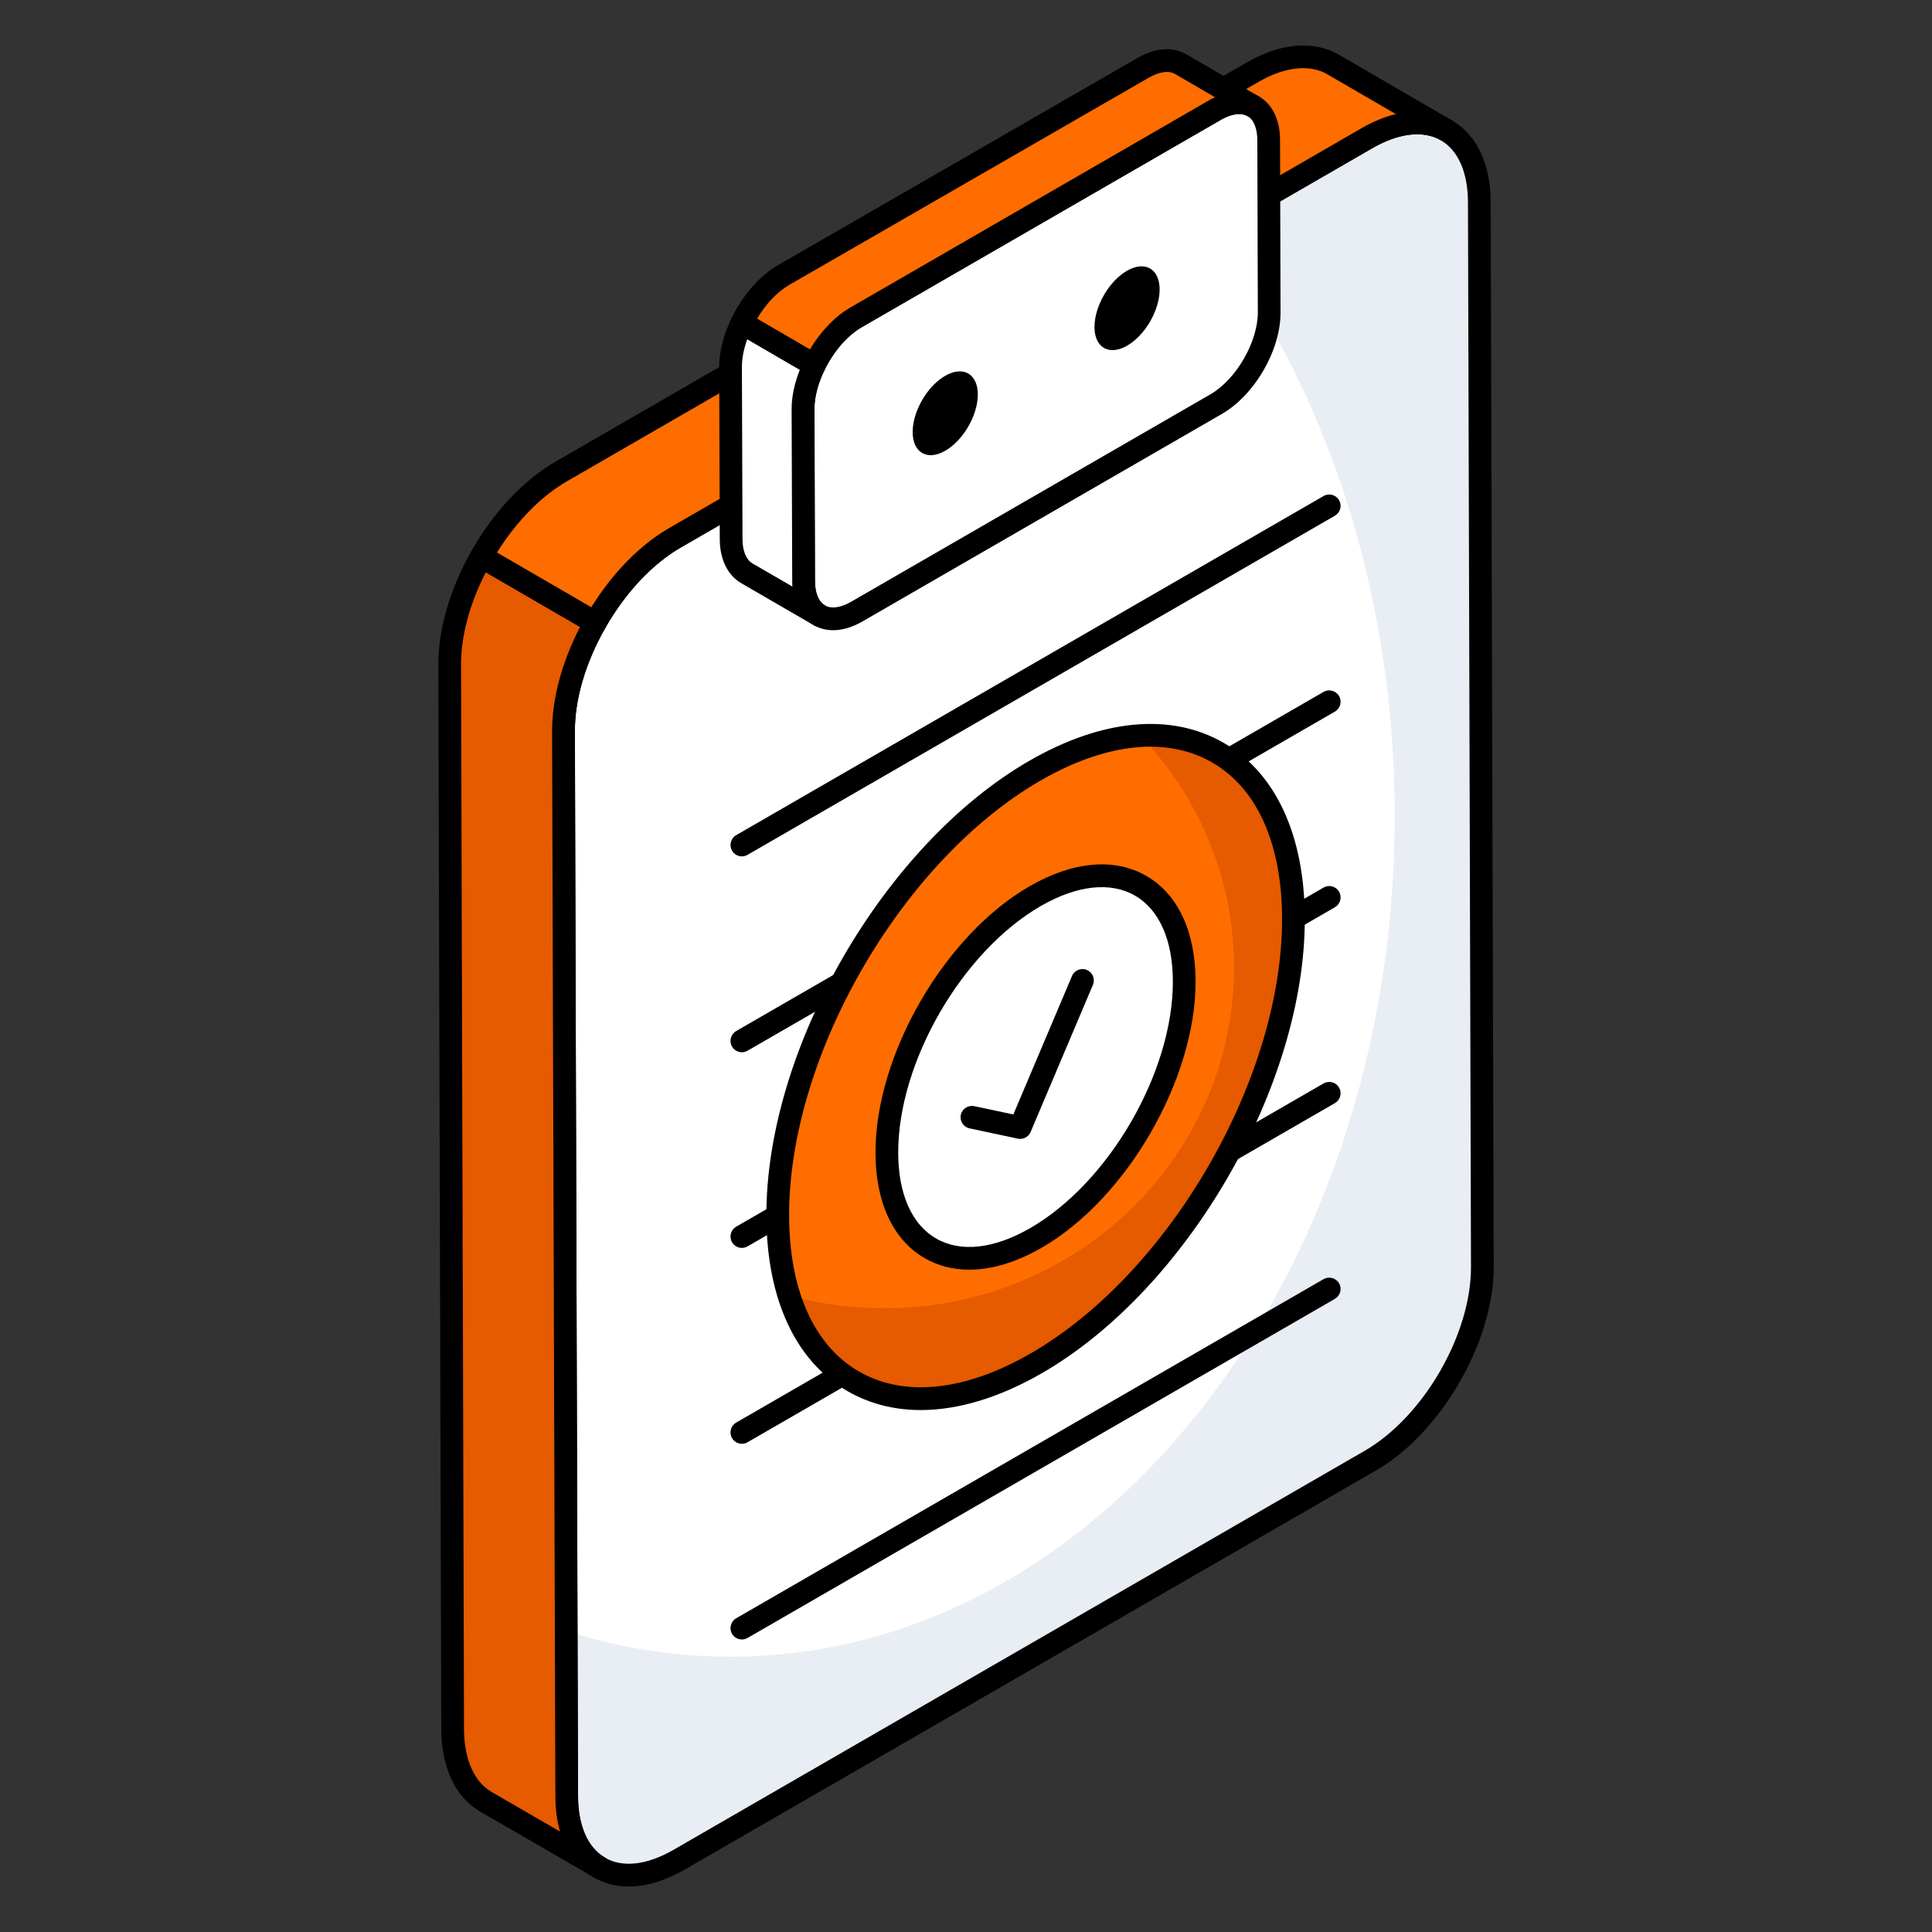
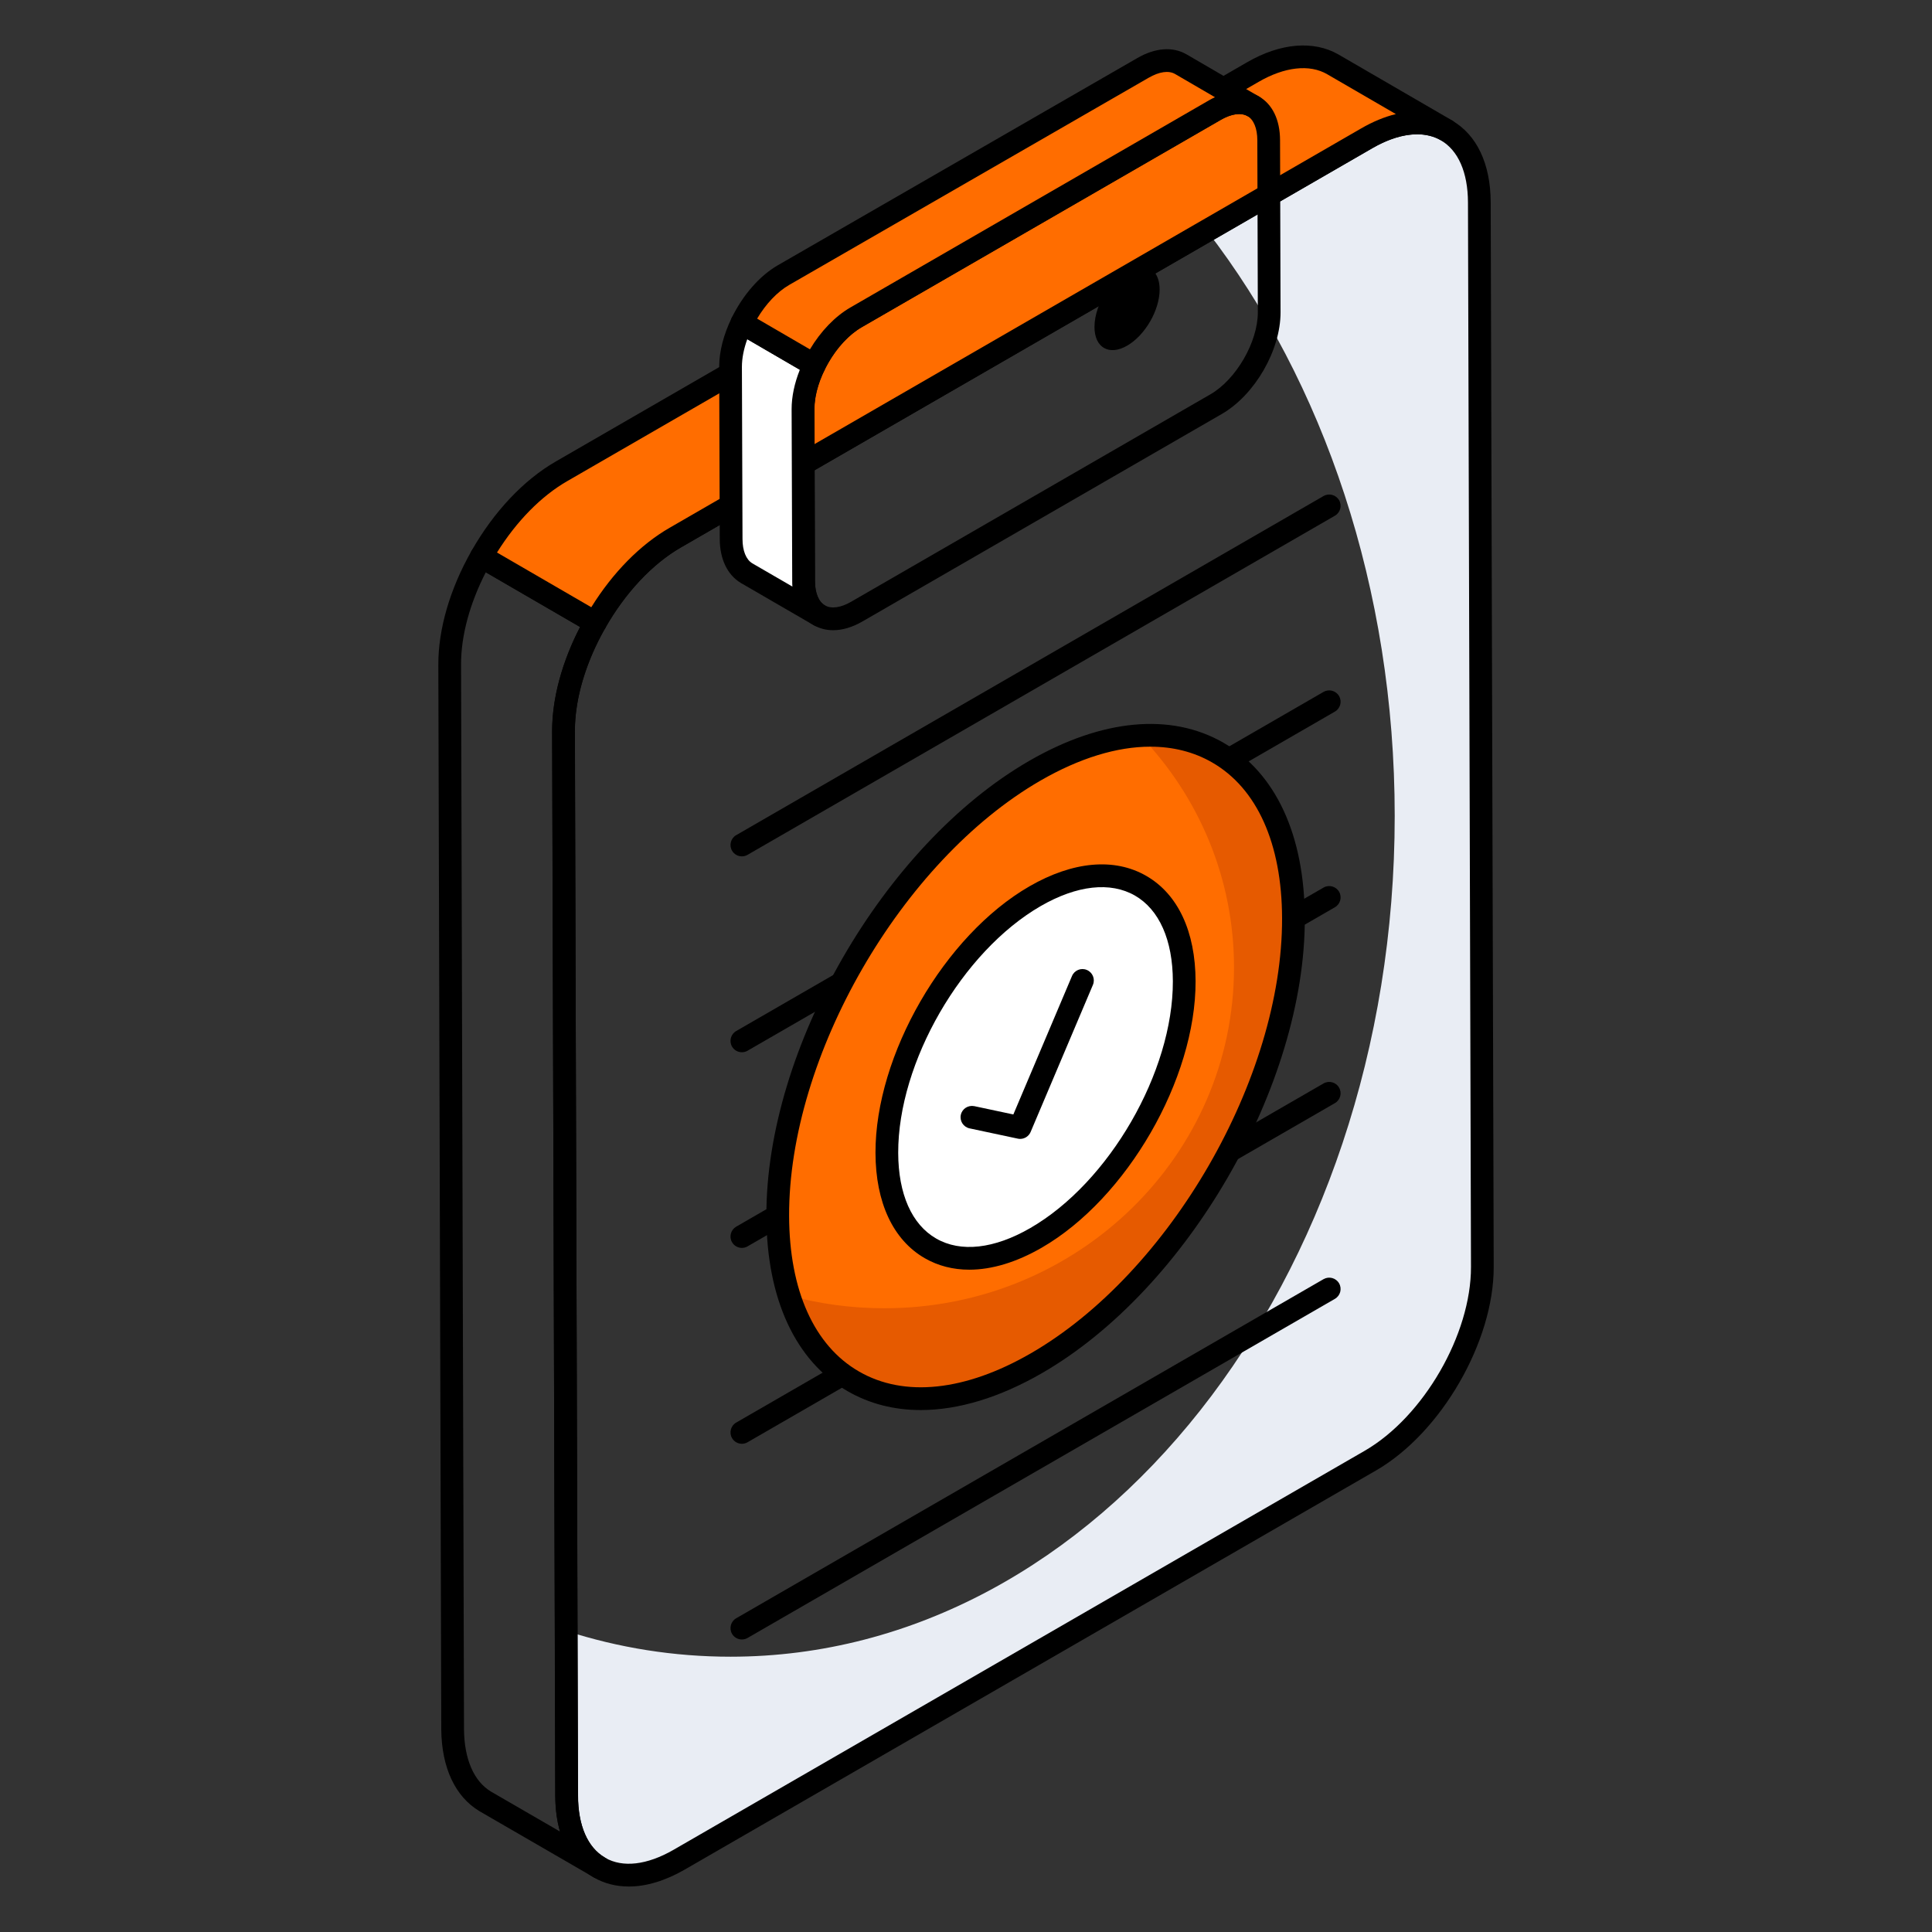
<svg xmlns="http://www.w3.org/2000/svg" width="100" height="100" viewBox="0 0 100 100" fill="none">
  <rect x="0" y="0" width="100" height="100" fill="#333333" stroke="none" />
-   <path d="M70.735 7.161C73.942 5.309 76.559 6.79 76.57 10.475L76.726 65.572C76.736 69.257 74.136 73.75 70.929 75.601L35.151 96.258C31.944 98.109 29.337 96.623 29.326 92.938L29.17 37.841C29.16 34.156 31.75 29.669 34.957 27.817L70.735 7.161Z" fill="white" />
  <path d="M76.722 65.566C76.737 69.253 74.141 73.754 70.93 75.597L35.154 96.258C31.944 98.101 29.332 96.626 29.332 92.94L29.302 84.414C32.021 85.29 34.878 85.751 37.812 85.751C56.798 85.751 72.19 66.273 72.19 42.233C72.19 30.451 68.503 19.76 62.467 11.941L70.731 7.164C73.941 5.305 76.552 6.795 76.568 10.482L76.722 65.566Z" fill="#E9EDF4" />
  <path d="M32.544 97.646C31.89 97.646 31.279 97.49 30.736 97.179C29.453 96.44 28.744 94.935 28.738 92.94L28.582 37.843C28.571 33.976 31.299 29.25 34.663 27.309L70.441 6.652C72.189 5.643 73.866 5.495 75.159 6.241C76.442 6.979 77.152 8.482 77.158 10.474L77.314 65.571C77.326 69.437 74.593 74.165 71.223 76.111L35.446 96.767C34.434 97.351 33.447 97.646 32.544 97.646ZM73.343 6.95C72.647 6.95 71.859 7.192 71.029 7.67L35.251 28.327C32.212 30.081 29.748 34.349 29.758 37.84L29.914 92.937C29.919 94.495 30.419 95.639 31.323 96.159C32.234 96.683 33.489 96.535 34.857 95.749L70.635 75.093C73.679 73.334 76.148 69.064 76.138 65.573L75.982 10.477C75.977 8.923 75.477 7.78 74.572 7.26C74.211 7.052 73.797 6.95 73.343 6.95Z" fill="black" />
-   <path d="M23.274 34.408L23.428 89.508C23.444 91.336 24.089 92.626 25.118 93.241L31.022 96.658C29.978 96.059 29.332 94.768 29.332 92.94L29.164 37.84C29.164 36.026 29.793 34.02 30.811 32.229L24.914 28.807C23.896 30.599 23.267 32.602 23.274 34.408Z" fill="#E65A00" />
  <path d="M31.023 97.247C30.924 97.247 30.823 97.222 30.731 97.17C30.723 97.165 30.715 97.16 30.708 97.156L24.825 93.751C23.559 92.996 22.858 91.493 22.84 89.514L22.688 34.41C22.68 32.571 23.289 30.479 24.404 28.517C24.481 28.381 24.61 28.281 24.761 28.24C24.912 28.201 25.074 28.221 25.21 28.299L31.108 31.721C31.387 31.884 31.483 32.24 31.324 32.521C30.311 34.303 29.753 36.193 29.753 37.841L29.921 92.939C29.921 94.485 30.411 95.619 31.3 96.139L31.318 96.15C31.599 96.312 31.695 96.671 31.533 96.953C31.424 97.142 31.227 97.247 31.023 97.247ZM25.144 29.621C24.309 31.248 23.857 32.928 23.864 34.406L24.017 89.508C24.03 91.056 24.529 92.204 25.421 92.737L28.987 94.801C28.827 94.246 28.745 93.622 28.745 92.942L28.576 37.843C28.576 36.152 29.087 34.258 30.023 32.452L25.144 29.621Z" fill="black" />
  <path d="M68.991 3.333C67.931 2.719 66.457 2.796 64.844 3.733L29.068 24.393C27.436 25.33 25.968 26.956 24.916 28.808L30.814 32.23C31.863 30.382 33.327 28.762 34.957 27.826L70.733 7.165C72.346 6.228 73.82 6.136 74.88 6.75L68.991 3.333Z" fill="#FF6D00" />
  <path d="M30.813 32.818C30.71 32.818 30.608 32.792 30.518 32.739L24.62 29.317C24.341 29.155 24.245 28.798 24.404 28.517C25.559 26.483 27.111 24.838 28.774 23.883L64.549 3.223C66.271 2.224 67.998 2.079 69.286 2.824L75.174 6.241C75.455 6.405 75.552 6.765 75.388 7.046C75.225 7.325 74.864 7.421 74.584 7.26L74.583 7.258C73.677 6.735 72.381 6.886 71.028 7.674L35.25 28.335C33.768 29.186 32.374 30.673 31.324 32.521C31.247 32.657 31.118 32.757 30.966 32.798C30.916 32.812 30.864 32.818 30.813 32.818ZM25.725 28.598L30.605 31.43C31.718 29.637 33.144 28.188 34.663 27.316L70.438 6.656C71.055 6.297 71.664 6.046 72.25 5.905L68.695 3.842C67.783 3.312 66.486 3.458 65.139 4.241L29.362 24.902C28.013 25.677 26.737 26.977 25.725 28.598Z" fill="black" />
-   <path d="M62.903 5.694C64.423 4.816 65.662 5.511 65.667 7.258L65.693 16.161C65.698 17.908 64.466 20.041 62.946 20.919L44.351 31.655C42.84 32.527 41.6 31.821 41.596 30.074L41.57 21.171C41.565 19.424 42.797 17.302 44.307 16.43L62.903 5.694Z" fill="white" />
  <path d="M43.125 32.62C42.762 32.62 42.42 32.532 42.113 32.355C41.403 31.947 41.01 31.137 41.008 30.075L40.982 21.172C40.977 19.212 42.308 16.905 44.014 15.92L62.608 5.185C63.54 4.647 64.443 4.579 65.157 4.988C65.862 5.394 66.253 6.2 66.255 7.257L66.281 16.16C66.287 18.127 64.951 20.441 63.24 21.428L44.645 32.164C44.121 32.467 43.604 32.62 43.125 32.62ZM64.144 5.903C63.867 5.903 63.54 6.005 63.197 6.203L44.602 16.939C43.273 17.706 42.154 19.643 42.159 21.169L42.184 30.073C42.186 30.687 42.373 31.147 42.699 31.336C43.028 31.524 43.522 31.456 44.056 31.146L62.651 20.41C63.986 19.64 65.109 17.695 65.105 16.163L65.079 7.26C65.078 6.649 64.892 6.193 64.569 6.007C64.449 5.938 64.304 5.903 64.144 5.903Z" fill="black" />
  <path d="M37.812 18.99L37.843 27.9C37.843 28.76 38.151 29.374 38.642 29.666L42.406 31.847C41.899 31.556 41.592 30.941 41.592 30.081L41.561 21.172C41.561 20.437 41.786 19.642 42.149 18.897L38.4 16.715C38.038 17.46 37.812 18.256 37.812 18.99Z" fill="white" />
  <path d="M42.405 32.435C42.306 32.435 42.205 32.41 42.112 32.357C42.112 32.356 42.112 32.356 42.111 32.356L42.109 32.355C42.108 32.355 42.108 32.354 42.107 32.354L38.347 30.174C37.651 29.76 37.255 28.932 37.255 27.899L37.225 18.991C37.225 18.991 37.225 18.99 37.225 18.989C37.225 18.201 37.448 17.326 37.871 16.457C37.943 16.309 38.073 16.199 38.228 16.151C38.385 16.103 38.554 16.121 38.696 16.205L42.445 18.387C42.711 18.543 42.813 18.877 42.678 19.154C42.332 19.862 42.15 20.56 42.15 21.171L42.181 30.078C42.181 30.698 42.365 31.145 42.7 31.337L42.701 31.338C42.982 31.501 43.078 31.86 42.915 32.141C42.806 32.33 42.609 32.435 42.405 32.435ZM38.401 18.989L38.432 27.897C38.432 28.507 38.618 28.967 38.943 29.16L41.014 30.36C41.007 30.268 41.005 30.175 41.005 30.08L40.974 21.173C40.974 20.535 41.119 19.841 41.399 19.139L38.679 17.557C38.496 18.061 38.401 18.548 38.401 18.989Z" fill="black" />
  <path d="M61.117 3.321C60.61 3.029 59.919 3.075 59.151 3.521L40.549 14.243C39.675 14.751 38.902 15.682 38.401 16.714L42.151 18.896C42.653 17.864 43.429 16.933 44.312 16.424L62.899 5.687C63.667 5.257 64.358 5.21 64.865 5.502L61.117 3.321Z" fill="#FF6D00" />
  <path d="M42.15 19.484C42.047 19.484 41.944 19.457 41.854 19.404L38.105 17.222C37.839 17.067 37.737 16.733 37.872 16.456C38.448 15.271 39.316 14.278 40.253 13.734L58.857 3.011C59.788 2.471 60.697 2.4 61.41 2.811C61.411 2.812 61.412 2.812 61.413 2.812L65.161 4.994C65.442 5.157 65.536 5.517 65.374 5.797C65.21 6.078 64.851 6.173 64.571 6.012C64.237 5.819 63.745 5.887 63.185 6.2L44.606 16.933C43.86 17.363 43.157 18.172 42.678 19.153C42.607 19.301 42.477 19.411 42.321 19.459C42.265 19.476 42.207 19.484 42.15 19.484ZM39.189 16.492L41.922 18.082C42.482 17.144 43.225 16.371 44.018 15.914L62.604 5.177C62.699 5.124 62.793 5.075 62.887 5.032L60.823 3.831C60.489 3.637 60.001 3.708 59.446 4.029L40.842 14.752C40.228 15.109 39.642 15.729 39.189 16.492Z" fill="black" />
-   <path d="M48.92 19.454C49.306 19.231 49.662 19.175 49.946 19.261C50.349 19.384 50.609 19.791 50.611 20.418C50.614 21.489 49.862 22.791 48.931 23.328C47.999 23.867 47.242 23.436 47.239 22.364C47.237 21.738 47.495 21.032 47.895 20.446C48.178 20.031 48.534 19.677 48.92 19.454Z" fill="black" />
  <path d="M58.331 14.016C58.717 13.794 59.073 13.737 59.357 13.824C59.76 13.946 60.02 14.354 60.022 14.98C60.025 16.052 59.273 17.354 58.342 17.891C57.41 18.429 56.653 17.998 56.65 16.927C56.649 16.301 56.906 15.594 57.306 15.008C57.59 14.594 57.945 14.239 58.331 14.016Z" fill="black" />
  <path d="M38.4 44.325C38.196 44.325 37.998 44.219 37.89 44.031C37.727 43.75 37.824 43.39 38.104 43.228L68.506 25.675C68.789 25.512 69.148 25.609 69.31 25.889C69.473 26.171 69.376 26.531 69.095 26.693L38.693 44.246C38.601 44.3 38.499 44.325 38.4 44.325Z" fill="black" />
  <path d="M38.4 54.464C38.196 54.464 37.998 54.359 37.89 54.171C37.727 53.889 37.824 53.529 38.104 53.367L68.506 35.813C68.789 35.65 69.148 35.748 69.31 36.028C69.473 36.31 69.376 36.669 69.095 36.832L38.693 54.385C38.601 54.439 38.499 54.464 38.4 54.464Z" fill="black" />
  <path d="M38.4 64.591C38.196 64.591 37.998 64.485 37.89 64.297C37.727 64.016 37.824 63.656 38.104 63.493L68.506 45.941C68.789 45.777 69.148 45.876 69.31 46.155C69.473 46.437 69.376 46.796 69.095 46.959L38.693 64.512C38.601 64.566 38.499 64.591 38.4 64.591Z" fill="black" />
  <path d="M38.4 74.73C38.196 74.73 37.998 74.624 37.89 74.436C37.727 74.155 37.824 73.795 38.104 73.633L68.506 56.079C68.789 55.916 69.148 56.013 69.31 56.294C69.473 56.575 69.376 56.935 69.095 57.097L38.693 74.651C38.601 74.705 38.499 74.73 38.4 74.73Z" fill="black" />
  <path d="M38.4 84.859C38.196 84.859 37.998 84.754 37.89 84.566C37.727 84.284 37.824 83.924 38.104 83.762L68.506 66.209C68.789 66.048 69.148 66.144 69.31 66.424C69.473 66.705 69.376 67.065 69.095 67.228L38.693 84.781C38.601 84.834 38.499 84.859 38.4 84.859Z" fill="black" />
  <path d="M53.56 39.897C60.924 35.646 66.923 39.058 66.947 47.526C66.971 55.993 61.011 66.31 53.647 70.561C46.278 74.816 40.279 71.404 40.255 62.936C40.231 54.469 46.191 44.151 53.56 39.897Z" fill="#FF6D00" />
  <path d="M66.948 47.526C66.969 55.989 61.013 66.316 53.648 70.563C47.63 74.044 42.513 72.397 40.835 67.052C42.399 67.487 44.056 67.715 45.776 67.715C55.772 67.715 63.872 59.822 63.872 50.075C63.872 45.455 62.049 41.239 59.034 38.09C63.686 37.81 66.938 41.301 66.948 47.526Z" fill="#E65A00" />
  <path d="M47.658 72.984C46.282 72.984 45.007 72.661 43.878 72.011C41.175 70.456 39.68 67.232 39.668 62.935C39.643 54.293 45.744 43.729 53.267 39.385C57.032 37.211 60.602 36.877 63.325 38.443C66.029 39.998 67.524 43.222 67.536 47.522C67.561 56.163 61.463 66.726 53.943 71.067C51.738 72.341 49.598 72.984 47.658 72.984ZM59.543 38.648C57.811 38.648 55.875 39.238 53.856 40.403C46.658 44.559 40.821 54.666 40.844 62.932C40.855 66.792 42.141 69.654 44.465 70.991C46.807 72.341 49.965 72.006 53.354 70.049C60.549 65.895 66.383 55.791 66.36 47.524C66.349 43.663 65.063 40.8 62.738 39.463C61.793 38.918 60.715 38.648 59.543 38.648Z" fill="black" />
  <path d="M53.575 46.389C57.821 43.937 61.281 45.905 61.295 50.788C61.309 55.671 57.871 61.62 53.625 64.072C49.376 66.525 45.916 64.558 45.902 59.675C45.889 54.792 49.326 48.842 53.575 46.389Z" fill="white" />
  <path d="M50.17 65.719C49.335 65.719 48.557 65.522 47.867 65.125C46.228 64.182 45.322 62.246 45.315 59.675C45.3 54.612 48.875 48.422 53.281 45.878C55.534 44.578 57.682 44.385 59.33 45.335C60.969 46.278 61.876 48.214 61.883 50.785C61.898 55.849 58.326 62.037 53.92 64.58C52.609 65.337 51.333 65.719 50.17 65.719ZM53.87 46.896C49.788 49.254 46.478 54.985 46.491 59.672C46.497 61.806 47.194 63.38 48.454 64.105C49.725 64.839 51.458 64.644 53.331 63.562C57.412 61.206 60.721 55.476 60.707 50.788C60.701 48.654 60.003 47.08 58.743 46.354C57.473 45.626 55.744 45.817 53.87 46.896Z" fill="black" />
  <path d="M50.307 57.828L52.803 58.361L56.028 50.748" fill="white" />
  <path d="M52.804 58.949C52.764 58.949 52.722 58.945 52.681 58.936L50.184 58.404C49.867 58.336 49.664 58.024 49.732 57.706C49.799 57.388 50.112 57.191 50.43 57.254L52.451 57.684L55.486 50.519C55.612 50.218 55.96 50.077 56.257 50.206C56.556 50.333 56.696 50.678 56.569 50.977L53.345 58.59C53.252 58.811 53.036 58.949 52.804 58.949Z" fill="black" />
</svg>